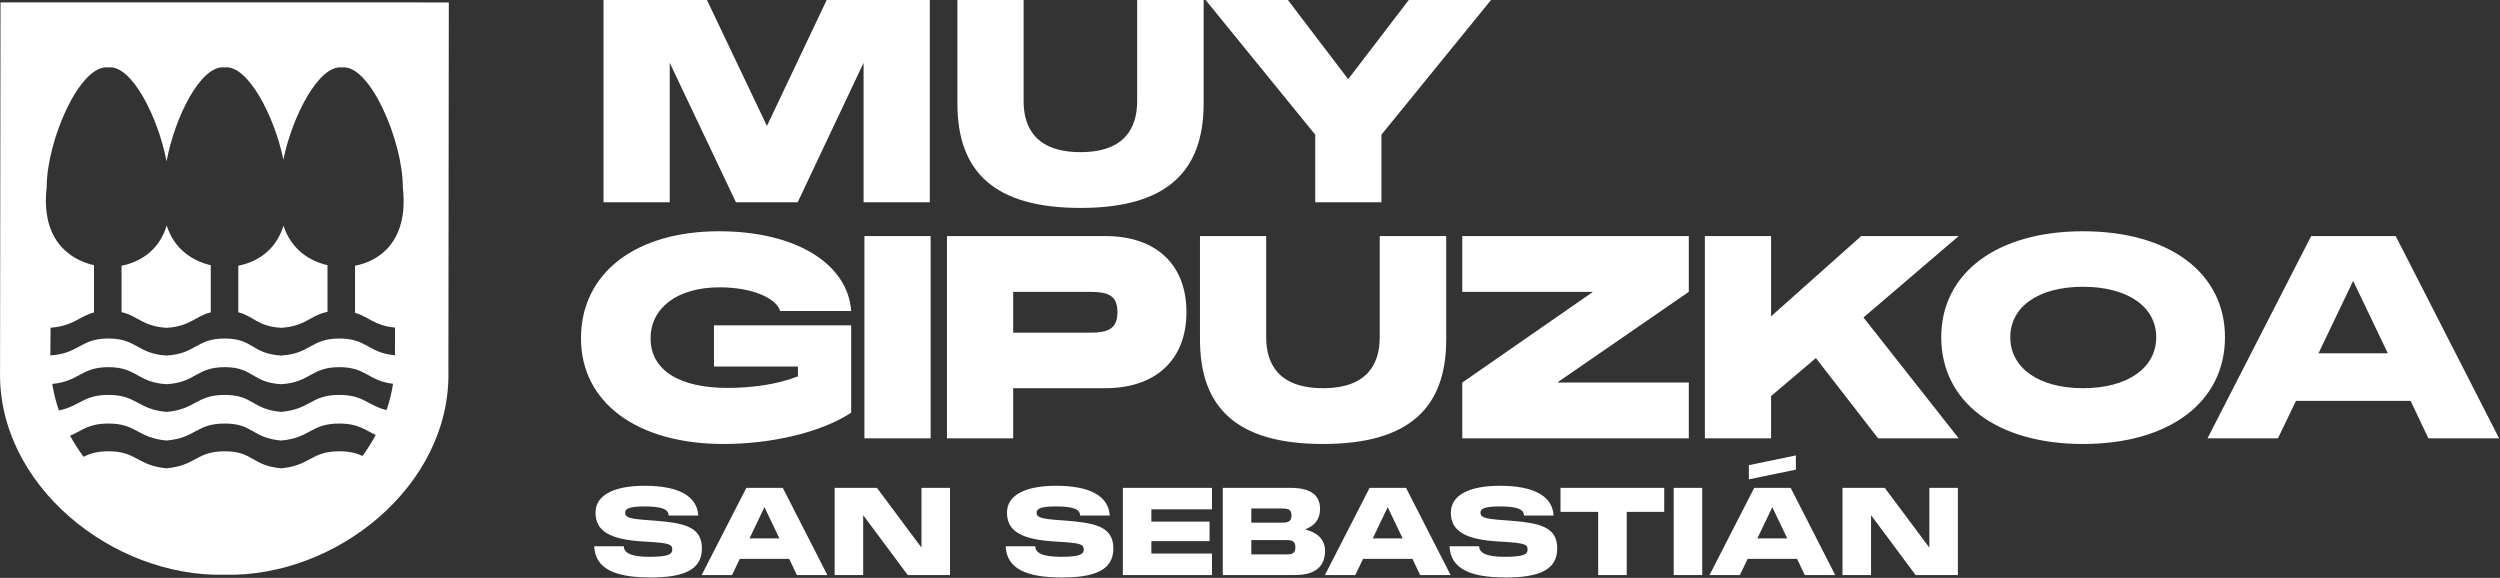
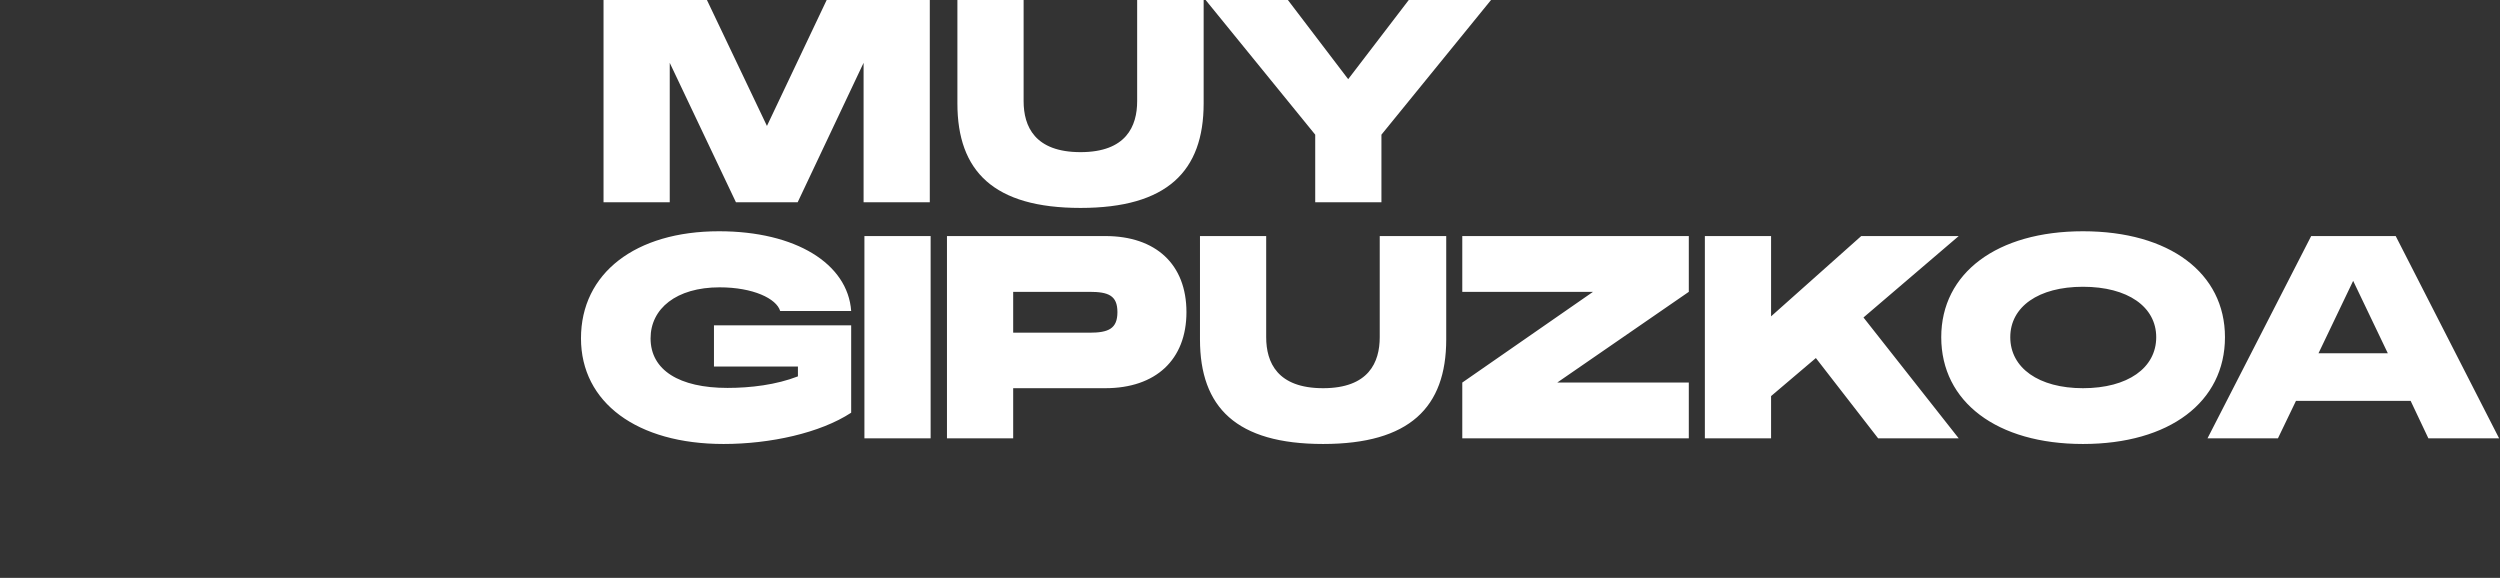
<svg xmlns="http://www.w3.org/2000/svg" width="100%" height="100%" viewBox="0 0 398 92" version="1.1" xml:space="preserve" style="fill-rule:evenodd;clip-rule:evenodd;stroke-linejoin:round;stroke-miterlimit:2;">
  <rect x="0" y="0" width="398" height="92" fill="#333333" stroke="none" />
  <g transform="matrix(1,0,0,1,-222.016,-921.358)">
    <g transform="matrix(1,0,0,1,0,669.686)">
      <g transform="matrix(1,0,0,1,337.204,288.489)">
        <path d="M0,33.865C7.446,33.865 15.385,32.116 20.319,28.886L20.319,14.981L-1.525,14.981L-1.525,21.53L11.842,21.53L11.842,23.1C8.388,24.446 4.306,24.939 0.628,24.939C-7.042,24.939 -11.617,22.113 -11.617,17.045C-11.617,12.335 -7.536,8.926 -0.628,8.926C4.71,8.926 8.433,10.72 9.016,12.694L20.319,12.694C19.781,5.158 11.483,0 -0.718,0C-14.039,0 -22.696,6.683 -22.696,17.045C-22.696,27.271 -13.77,33.865 0,33.865M22.427,32.968L32.968,32.968L32.968,0.763L22.427,0.763L22.427,32.968ZM35.569,32.968L46.11,32.968L46.11,24.984L60.777,24.984C68.806,24.984 73.695,20.454 73.695,12.873C73.695,5.248 68.806,0.763 60.777,0.763L35.569,0.763L35.569,32.968ZM46.11,16.148L46.11,9.644L58.265,9.644C61.271,9.644 62.706,10.227 62.706,12.873C62.706,15.52 61.271,16.148 58.265,16.148L46.11,16.148ZM95.449,33.865C109.219,33.865 115.051,28.034 115.051,17.224L115.051,0.763L104.465,0.763L104.465,16.865C104.465,20.857 102.716,24.984 95.449,24.984C88.183,24.984 86.389,20.902 86.389,16.865L86.389,0.763L75.848,0.763L75.848,17.224C75.848,28.034 81.634,33.865 95.449,33.865M117.607,32.968L153.67,32.968L153.67,24.087L132.723,24.087L153.67,9.644L153.67,0.763L117.607,0.763L117.607,9.644L138.42,9.644L117.607,24.087L117.607,32.968ZM156.226,32.968L166.767,32.968L166.767,26.24L173.899,20.184L183.812,32.968L196.64,32.968L181.479,13.725L196.64,0.763L181.12,0.763L166.767,13.546L166.767,0.763L156.226,0.763L156.226,32.968ZM216.42,33.865C230.19,33.865 239.027,27.182 239.027,16.865C239.027,6.638 230.19,0 216.42,0C202.74,0 193.858,6.638 193.858,16.865C193.858,27.182 202.74,33.865 216.42,33.865M204.848,16.865C204.848,12.021 209.333,8.836 216.42,8.836C223.552,8.836 228.082,12.021 228.082,16.865C228.082,21.754 223.552,24.984 216.42,24.984C209.378,24.984 204.848,21.754 204.848,16.865M236.246,32.968L247.459,32.968L250.33,27.002L268.586,27.002L271.411,32.968L282.67,32.968L266.208,0.763L252.752,0.763L236.246,32.968ZM253.918,19.422L259.435,7.894L264.952,19.422L253.918,19.422Z" style="fill:white;fill-rule:nonzero;" />
      </g>
    </g>
    <g transform="matrix(1,0,0,1,0,669.686)">
      <g transform="matrix(1,0,0,1,325.582,324.175)">
-         <path d="M0,19.43C5.123,19.43 8.178,18.309 8.178,14.809C8.178,11.232 5.123,10.73 0.387,10.362L-0.406,10.304C-3.519,10.092 -4.041,9.821 -4.041,9.106C-4.041,8.506 -3.441,8.12 -0.986,8.12C1.624,8.12 2.881,8.506 2.881,9.57L7.598,9.57C7.424,6.496 4.505,4.833 -0.947,4.833C-5.723,4.833 -8.758,6.264 -8.758,9.106C-8.758,12.083 -6.419,13.398 -1.102,13.707L-0.425,13.746C2.939,13.959 3.461,14.133 3.461,14.983C3.461,15.718 2.881,16.143 -0.193,16.143C-3.209,16.143 -4.253,15.467 -4.253,14.461L-8.971,14.461C-8.797,18.096 -5.587,19.43 0,19.43M8.139,19.043L12.973,19.043L14.21,16.472L22.079,16.472L23.297,19.043L28.15,19.043L21.054,5.162L15.254,5.162L8.139,19.043ZM15.757,13.205L18.135,8.236L20.513,13.205L15.757,13.205ZM29.31,19.043L33.853,19.043L33.853,9.512L40.949,19.043L47.677,19.043L47.677,5.162L43.134,5.162L43.134,14.674L36.038,5.162L29.31,5.162L29.31,19.043ZM65.503,19.43C70.626,19.43 73.681,18.309 73.681,14.809C73.681,11.232 70.626,10.73 65.889,10.362L65.097,10.304C61.984,10.092 61.462,9.821 61.462,9.106C61.462,8.506 62.061,8.12 64.517,8.12C67.127,8.12 68.383,8.506 68.383,9.57L73.101,9.57C72.927,6.496 70.007,4.833 64.555,4.833C59.78,4.833 56.744,6.264 56.744,9.106C56.744,12.083 59.084,13.398 64.401,13.707L65.077,13.746C68.441,13.959 68.963,14.133 68.963,14.983C68.963,15.718 68.383,16.143 65.309,16.143C62.293,16.143 61.249,15.467 61.249,14.461L56.532,14.461C56.706,18.096 59.915,19.43 65.503,19.43M75.189,19.043L89.38,19.043L89.38,15.621L79.732,15.621L79.732,13.649L88.993,13.649L88.993,10.536L79.732,10.536L79.732,8.584L89.38,8.584L89.38,5.162L75.189,5.162L75.189,19.043ZM91.101,19.043L102.624,19.043C106.026,19.043 107.38,17.477 107.38,15.215C107.38,13.185 105.93,12.218 104.19,11.774C105.62,11.271 106.587,10.227 106.587,8.564C106.587,6.554 105.446,5.162 101.831,5.162L91.101,5.162L91.101,19.043ZM95.644,15.757L95.644,13.475L101.174,13.475C101.966,13.475 102.662,13.533 102.662,14.616C102.662,15.699 102.005,15.757 101.174,15.757L95.644,15.757ZM95.644,10.71L95.644,8.448L100.4,8.448C101.386,8.448 102.044,8.506 102.044,9.55C102.044,10.633 101.348,10.71 100.4,10.71L95.644,10.71ZM107.361,19.043L112.194,19.043L113.431,16.472L121.3,16.472L122.518,19.043L127.371,19.043L120.275,5.162L114.475,5.162L107.361,19.043ZM114.978,13.205L117.356,8.236L119.734,13.205L114.978,13.205ZM136.168,19.43C141.291,19.43 144.346,18.309 144.346,14.809C144.346,11.232 141.291,10.73 136.555,10.362L135.762,10.304C132.649,10.092 132.127,9.821 132.127,9.106C132.127,8.506 132.727,8.12 135.182,8.12C137.792,8.12 139.049,8.506 139.049,9.57L143.766,9.57C143.592,6.496 140.673,4.833 135.221,4.833C130.445,4.833 127.41,6.264 127.41,9.106C127.41,12.083 129.749,13.398 135.066,13.707L135.743,13.746C139.107,13.959 139.629,14.133 139.629,14.983C139.629,15.718 139.049,16.143 135.975,16.143C132.959,16.143 131.915,15.467 131.915,14.461L127.197,14.461C127.371,18.096 130.581,19.43 136.168,19.43M144.868,8.99L150.862,8.99L150.862,19.043L155.405,19.043L155.405,8.99L161.379,8.99L161.379,5.162L144.868,5.162L144.868,8.99ZM162.887,19.043L167.43,19.043L167.43,5.161L162.887,5.161L162.887,19.043ZM168.591,19.043L173.424,19.043L174.662,16.472L182.531,16.472L183.749,19.043L188.601,19.043L181.506,5.162L175.706,5.162L168.591,19.043ZM174.855,3.808L182.337,2.262L182.337,0L174.855,1.546L174.855,3.808ZM176.208,13.205L178.586,8.236L180.964,13.205L176.208,13.205ZM189.761,19.043L194.305,19.043L194.305,9.512L201.4,19.043L208.128,19.043L208.128,5.162L203.585,5.162L203.585,14.674L196.489,5.162L189.761,5.162L189.761,19.043Z" style="fill:white;fill-rule:nonzero;" />
-       </g>
+         </g>
    </g>
    <g transform="matrix(1,0,0,1,0,669.686)">
      <g transform="matrix(1,0,0,1,318.098,252.569)">
        <path d="M0,31.308L10.541,31.308L10.541,9.105L21.082,31.308L30.905,31.308L41.401,9.105L41.401,31.308L51.941,31.308L51.941,-0.897L35.525,-0.897L26.016,19.152L16.462,-0.897L0,-0.897L0,31.308ZM75.938,32.205C89.708,32.205 95.539,26.374 95.539,15.564L95.539,-0.897L84.953,-0.897L84.953,15.205C84.953,19.197 83.204,23.324 75.938,23.324C68.671,23.324 66.877,19.242 66.877,15.205L66.877,-0.897L56.336,-0.897L56.336,15.564C56.336,26.374 62.123,32.205 75.938,32.205M113.301,31.308L123.842,31.308L123.842,20.543L141.29,-0.897L128.193,-0.897L118.549,11.707L108.95,-0.897L95.853,-0.897L113.301,20.543L113.301,31.308Z" style="fill:white;fill-rule:nonzero;" />
      </g>
    </g>
    <g transform="matrix(1,0,0,1,0,669.686)">
      <g transform="matrix(1,0,0,1,267.149,303.859)">
-         <path d="M0,-16.251C-1.265,-12.178 -4.393,-10.428 -7.197,-9.887L-7.197,-2.472C-4.721,-1.857 -4.177,-0.231 -0.378,0C3.57,-0.24 4.203,-1.987 7.006,-2.54L7.006,-9.969C4.264,-10.601 1.265,-12.378 0,-16.251" style="fill:white;fill-rule:nonzero;" />
-       </g>
+         </g>
    </g>
    <g transform="matrix(1,0,0,1,0,669.686)">
      <g transform="matrix(1,0,0,1,248.558,303.86)">
-         <path d="M0,-16.287C-1.238,-12.183 -4.421,-10.424 -7.192,-9.884L-7.192,-2.494C-4.567,-1.896 -3.866,-0.235 -0.018,0C3.756,-0.23 4.498,-1.837 7.01,-2.462L7.01,-9.969C4.289,-10.59 1.238,-12.38 0,-16.287" style="fill:white;fill-rule:nonzero;" />
-       </g>
+         </g>
    </g>
    <g transform="matrix(1,0,0,1,0,669.686)">
      <g transform="matrix(1,0,0,1,284.905,291.851)">
-         <path d="M0,11.97L-0.011,16.386C-4.307,15.991 -4.45,13.713 -8.874,13.713C-13.434,13.713 -13.434,16.143 -18.136,16.423C-22.835,16.143 -22.549,13.713 -27.11,13.713C-31.67,13.713 -31.67,16.143 -36.366,16.423C-41.069,16.143 -41.069,13.713 -45.629,13.713C-50.137,13.713 -50.196,16.081 -54.874,16.411L-54.837,11.991C-51.154,11.72 -50.344,10.186 -47.925,9.565L-47.925,2.039C-51.87,1.155 -56.396,-2.057 -55.459,-10.353C-55.459,-17.762 -50.189,-30.012 -45.629,-29.443C-41.964,-29.916 -37.718,-21.57 -36.373,-14.481C-35.06,-21.57 -30.89,-29.916 -27.11,-29.443C-23.495,-29.91 -19.213,-21.791 -17.775,-14.763C-16.343,-21.791 -12.062,-29.91 -8.446,-29.443C-4.027,-30.012 1.242,-17.762 1.242,-10.353C2.212,-1.755 -2.483,1.379 -6.366,2.127L-6.366,9.622C-4.155,10.262 -3.301,11.667 0,11.97M-1.347,25.11C-4.394,24.364 -4.96,22.691 -8.876,22.691C-13.434,22.691 -13.434,24.971 -18.136,25.397C-22.835,24.971 -22.549,22.691 -27.11,22.691C-31.67,22.691 -31.67,24.971 -36.366,25.397C-41.07,24.971 -41.07,22.691 -45.631,22.691C-49.65,22.691 -50.127,24.462 -53.509,25.167C-53.989,23.806 -54.339,22.393 -54.571,20.941C-50.196,20.526 -50.034,18.273 -45.631,18.273C-41.07,18.273 -41.07,20.698 -36.366,20.987C-31.67,20.698 -31.67,18.273 -27.11,18.273C-22.549,18.273 -22.835,20.698 -18.136,20.987C-13.434,20.698 -13.434,18.273 -8.876,18.273C-4.553,18.273 -4.321,20.448 -0.314,20.916C-0.537,22.35 -0.883,23.747 -1.347,25.11M-5.172,32.411C-6.087,31.988 -7.158,31.667 -8.876,31.667C-13.434,31.667 -13.434,33.948 -18.136,34.373C-22.835,33.948 -22.549,31.667 -27.11,31.667C-31.67,31.667 -31.67,33.948 -36.366,34.373C-41.07,33.948 -41.07,31.667 -45.631,31.667C-47.506,31.667 -48.61,32.054 -49.598,32.539C-50.383,31.46 -51.099,30.339 -51.734,29.187C-49.779,28.362 -48.819,27.249 -45.631,27.249C-41.07,27.249 -41.07,29.529 -36.366,29.954C-31.67,29.529 -31.67,27.249 -27.11,27.249C-22.549,27.249 -22.835,29.529 -18.136,29.954C-13.434,29.529 -13.434,27.249 -8.876,27.249C-5.825,27.249 -4.81,28.264 -3.074,29.067C-3.691,30.223 -4.394,31.34 -5.172,32.411M8.562,-39.791L-62.806,-39.802L-62.881,18.8C-63.336,37.033 -44.974,51.731 -27.165,51.319C-9.356,51.772 8.894,37.126 8.496,18.892L8.562,-39.791Z" style="fill:white;fill-rule:nonzero;" />
-       </g>
+         </g>
    </g>
  </g>
</svg>